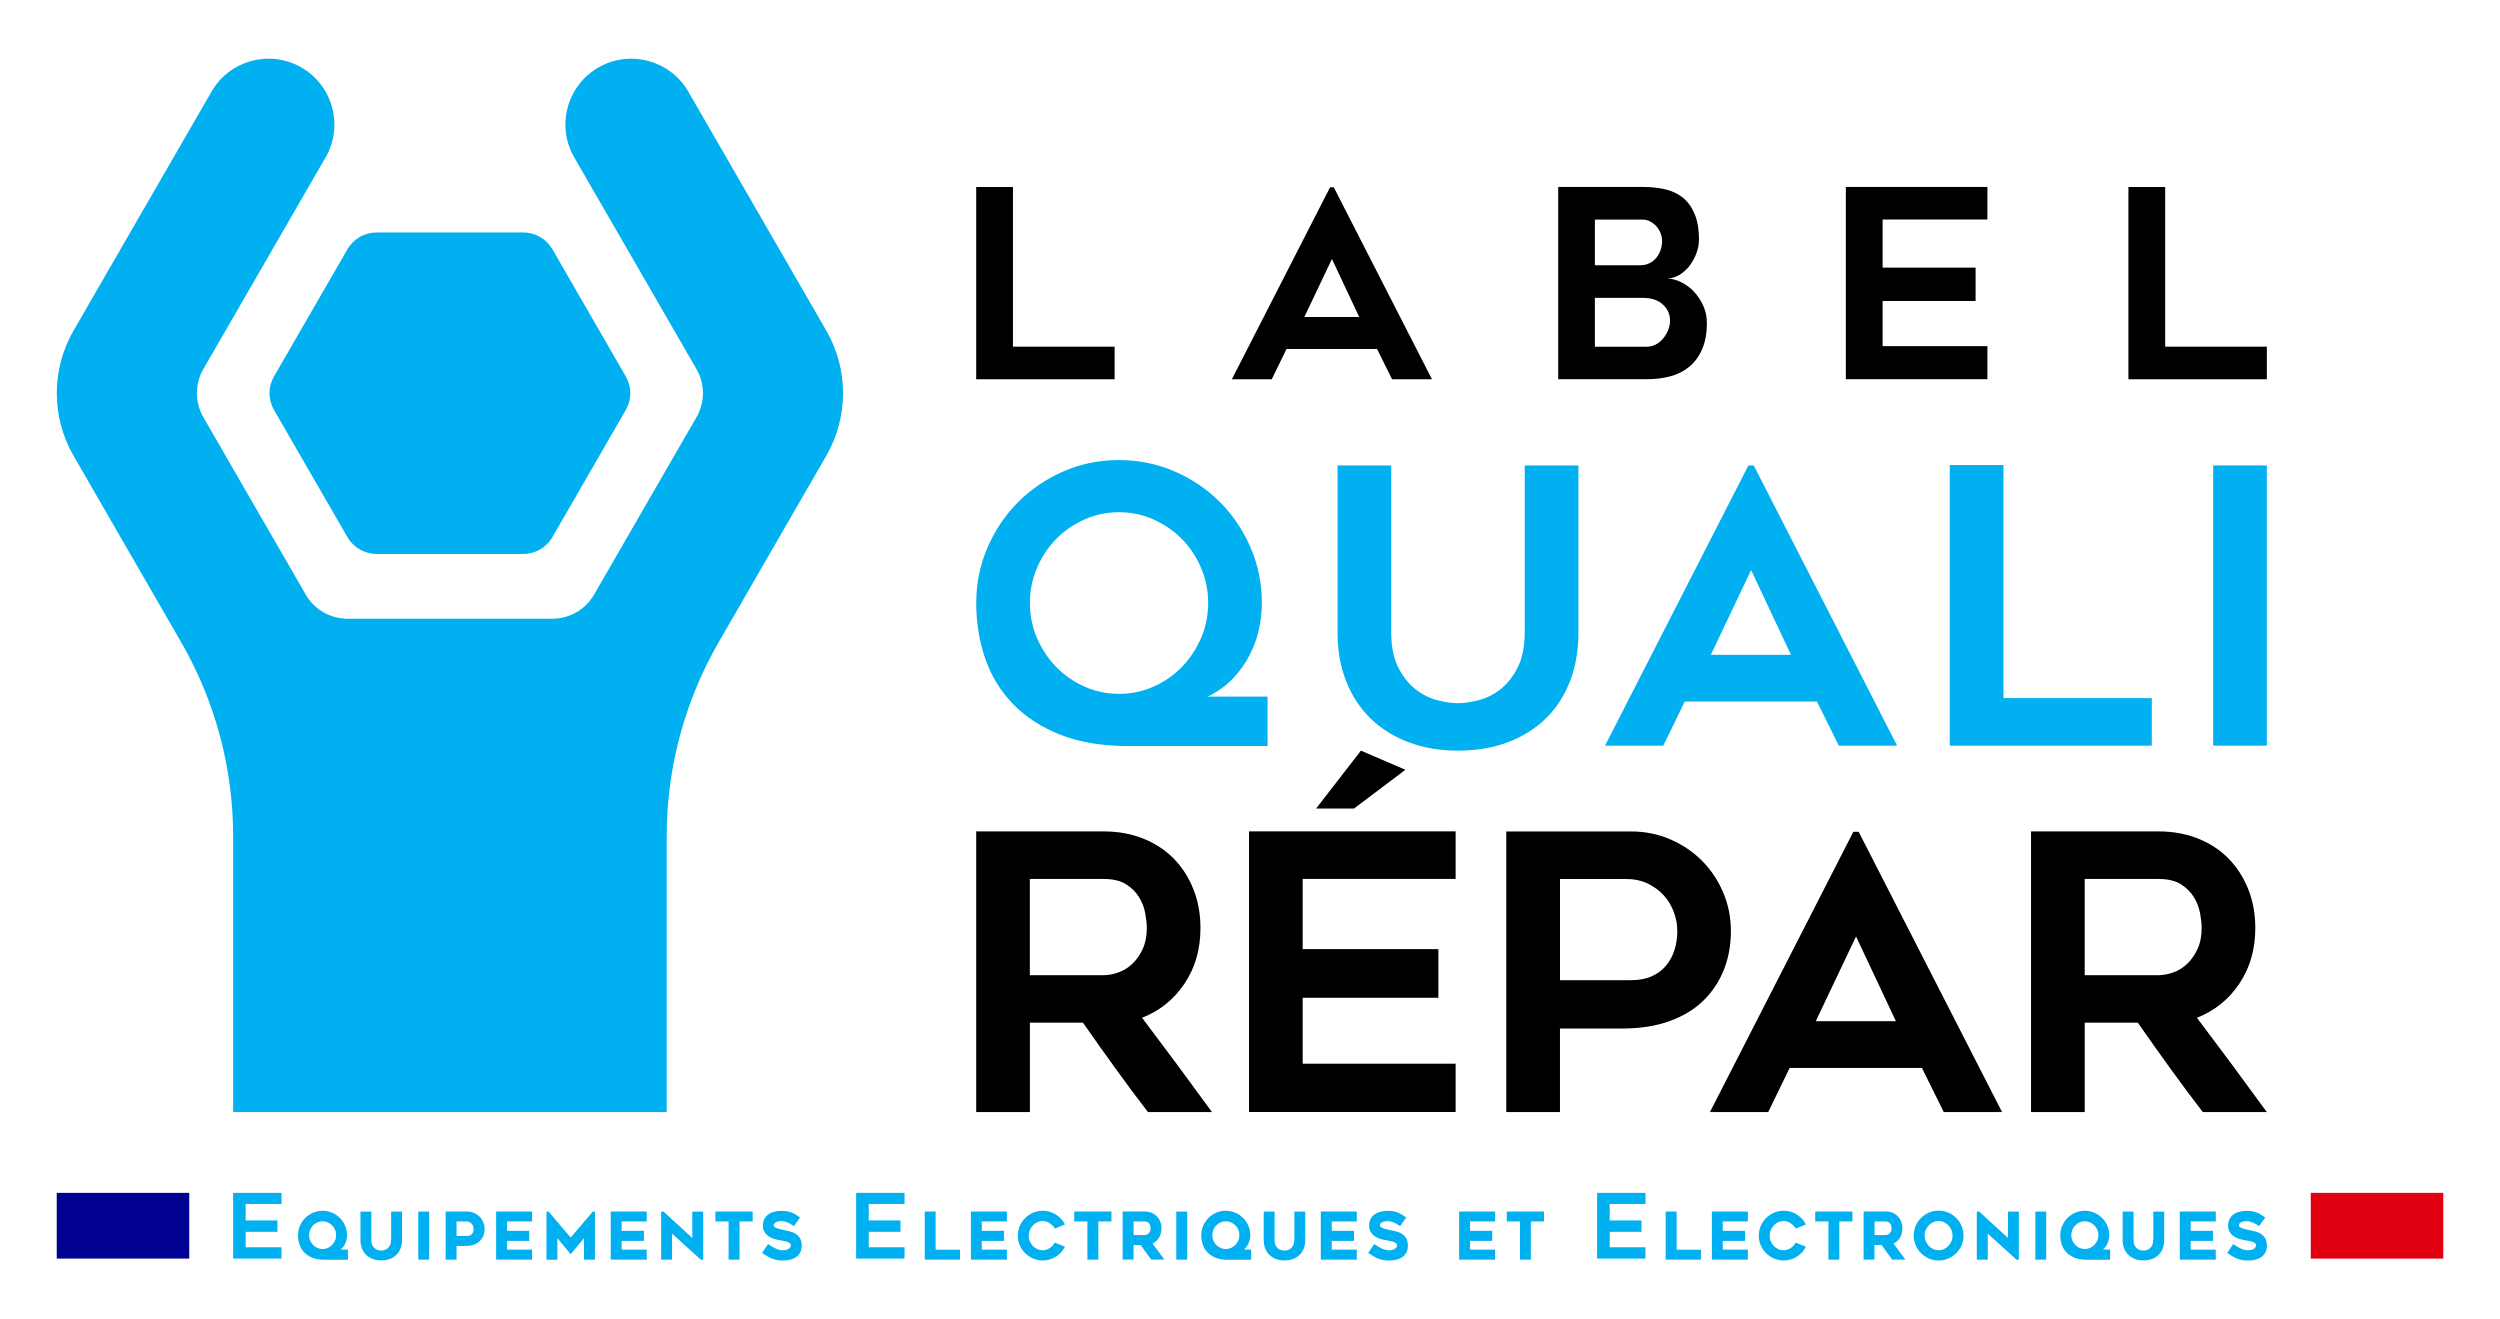
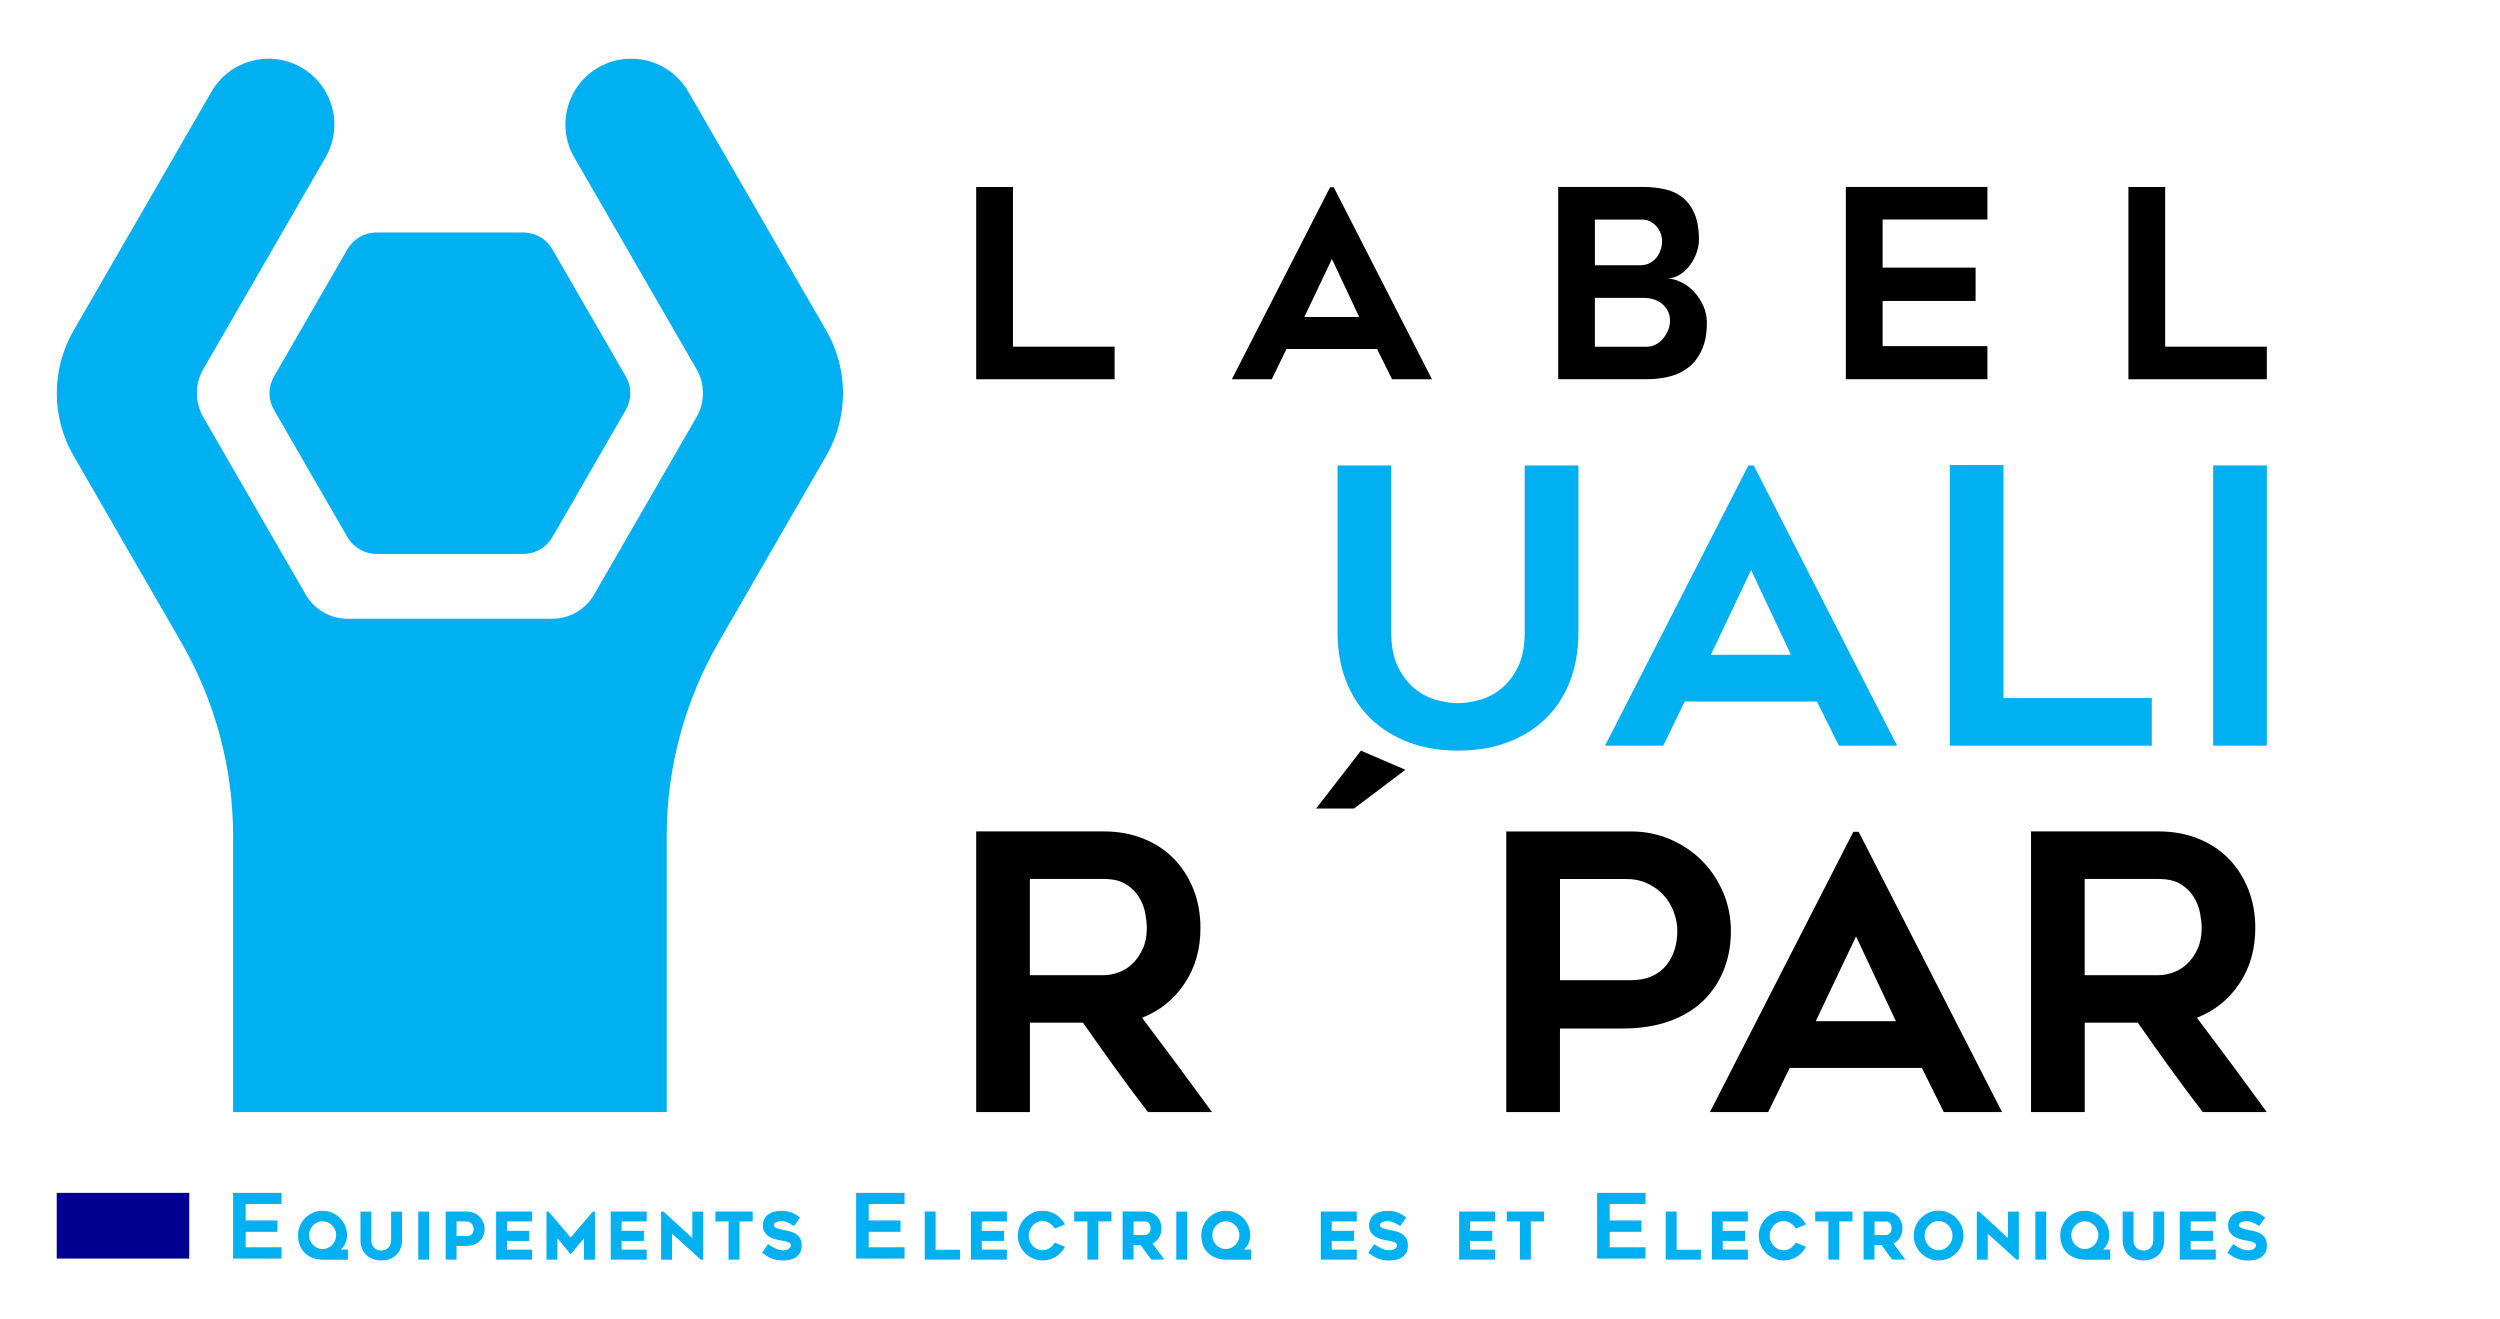
<svg xmlns="http://www.w3.org/2000/svg" id="Calque_1" version="1.1" viewBox="0 0 542 286">
  <defs>
    <style>
      .st0 {
        fill: #000091;
      }

      .st1 {
        fill: #e1000f;
      }

      .st2 {
        fill: #00b0f0;
      }
    </style>
  </defs>
  <g>
    <polygon class="st2" points="50.54 272.86 61.03 272.86 61.03 270.41 53.26 270.41 53.26 267.06 60.15 267.06 60.15 264.59 53.26 264.59 53.26 261.03 61.03 261.03 61.03 258.61 50.54 258.61 50.54 272.86" />
    <path class="st2" d="M74.15,270.63c.26-.27.47-.57.63-.88.16-.32.28-.65.35-.98.07-.33.11-.66.11-.97,0-.73-.14-1.42-.42-2.07-.28-.64-.66-1.21-1.14-1.68-.48-.48-1.05-.86-1.69-1.14-1.29-.56-2.84-.56-4.13,0-.64.28-1.2.66-1.68,1.14-.48.48-.86,1.05-1.14,1.68-.28.65-.42,1.34-.42,2.07s.11,1.41.33,2.05c.22.65.57,1.22,1.04,1.7.46.48,1.06.86,1.76,1.14.7.28,1.54.42,2.49.42h5.19v-2.21h-1.57c.1-.08.19-.17.28-.26ZM72.64,268.94c-.16.36-.37.69-.63.96-.26.27-.58.49-.94.65-.7.32-1.57.32-2.27,0-.36-.16-.67-.38-.94-.65-.26-.27-.48-.6-.63-.96-.15-.36-.23-.74-.23-1.15s.08-.8.23-1.16c.16-.37.37-.69.63-.96.27-.27.58-.49.94-.65.35-.16.74-.24,1.14-.24s.78.08,1.14.24c.36.16.67.38.94.65s.48.59.63.96c.16.36.23.75.23,1.16s-.08.79-.23,1.15Z" />
    <path class="st2" d="M84.78,268.83c0,.46-.07.84-.22,1.14-.15.29-.33.53-.54.7-.22.17-.45.29-.69.35-.51.14-.86.14-1.37,0-.24-.06-.48-.18-.69-.35-.21-.17-.39-.4-.54-.7-.15-.29-.22-.67-.22-1.14v-6.16h-2.36v6.17c0,.66.11,1.27.32,1.81.21.55.52,1.02.92,1.4.39.38.87.69,1.43.9.55.21,1.17.31,1.84.31s1.3-.11,1.85-.31c.55-.21,1.03-.51,1.43-.9.39-.39.7-.86.91-1.4.21-.54.31-1.15.31-1.81v-6.17h-2.36v6.16Z" />
    <rect class="st2" x="90.68" y="262.67" width="2.36" height="10.42" />
    <path class="st2" d="M103.96,263.76c-.34-.34-.74-.6-1.2-.8-.46-.2-.95-.3-1.47-.3h-4.67v10.43h2.36v-2.97h1.99c.66,0,1.25-.09,1.76-.28.52-.19.95-.45,1.29-.79.34-.33.6-.73.78-1.18.17-.44.26-.93.26-1.45s-.1-1.01-.3-1.47c-.2-.45-.47-.86-.8-1.2ZM101.29,267.95h-2.31v-3.14h2.1c.26,0,.5.05.69.14.2.1.37.22.5.37.14.16.24.32.31.52.07.2.11.4.11.6s-.03.4-.09.59c-.06.18-.14.34-.25.48-.11.14-.25.24-.43.32s-.39.12-.64.12Z" />
    <polygon class="st2" points="107.56 273.09 115.36 273.09 115.36 270.92 109.92 270.92 109.92 269.03 114.74 269.03 114.74 266.84 109.92 266.84 109.92 264.81 115.36 264.81 115.36 262.66 107.56 262.66 107.56 273.09" />
    <polygon class="st2" points="123.72 268.3 118.93 262.67 118.48 262.67 118.48 273.09 120.84 273.09 120.84 268.45 123.72 271.92 126.61 268.45 126.61 273.09 128.98 273.09 128.98 262.67 128.52 262.67 123.72 268.3" />
    <polygon class="st2" points="132.41 273.09 140.21 273.09 140.21 270.92 134.77 270.92 134.77 269.03 139.6 269.03 139.6 266.84 134.77 266.84 134.77 264.81 140.21 264.81 140.21 262.66 132.41 262.66 132.41 273.09" />
    <polygon class="st2" points="150.09 268.4 143.92 262.73 143.85 262.67 143.33 262.67 143.33 273.09 145.7 273.09 145.7 267.45 151.93 273.09 152.45 273.09 152.45 262.67 150.09 262.67 150.09 268.4" />
    <polygon class="st2" points="155.1 264.81 157.96 264.81 157.96 273.09 160.33 273.09 160.33 264.81 163.18 264.81 163.18 262.66 155.1 262.66 155.1 264.81" />
    <path class="st2" d="M173.03,267.91c-.23-.23-.5-.42-.79-.57-.28-.14-.57-.26-.86-.34-.29-.09-.57-.15-.83-.2-.25-.04-.47-.09-.66-.13-.26-.06-.52-.13-.79-.19-.26-.06-.5-.14-.72-.22-.2-.08-.36-.18-.49-.3-.1-.09-.15-.2-.15-.34,0-.14.04-.26.13-.36.1-.12.23-.22.39-.29.17-.08.35-.14.54-.18.2-.04.37-.06.52-.06.45,0,.88.08,1.29.24.42.17.86.41,1.32.72l.19.13,1.33-1.87-.19-.13c-.31-.22-.6-.41-.88-.57-.28-.17-.57-.31-.86-.41-.3-.11-.62-.19-.95-.25-.67-.11-1.58-.13-2.5.06-.47.09-.91.26-1.3.5-.4.24-.73.57-.98.99-.26.42-.39.95-.39,1.57,0,.43.07.81.22,1.13.14.32.34.6.57.83.23.23.5.42.79.57.28.14.57.26.87.36.29.09.57.16.84.21l.7.13c.3.05.58.11.85.17.26.06.49.13.68.22.17.08.31.17.41.29.09.1.13.22.13.36,0,.12-.03.24-.1.36-.07.13-.17.24-.3.35-.14.11-.32.2-.53.26-.21.07-.47.11-.75.11-.55,0-1.07-.12-1.57-.35-.52-.24-1.03-.54-1.51-.87l-.19-.13-1.29,1.9.18.13c.31.22.62.42.91.6.3.19.63.35.96.49.34.14.72.25,1.12.33.41.08.89.12,1.41.12.58,0,1.12-.07,1.6-.2.49-.13.92-.34,1.27-.6.36-.27.65-.62.85-1.03.2-.41.29-.89.29-1.45,0-.48-.07-.88-.21-1.23-.14-.34-.33-.63-.57-.86Z" />
    <polygon class="st2" points="185.61 272.86 196.1 272.86 196.1 270.41 188.34 270.41 188.34 267.06 195.23 267.06 195.23 264.59 188.34 264.59 188.34 261.03 196.1 261.03 196.1 258.61 185.61 258.61 185.61 272.86" />
    <polygon class="st2" points="202.84 262.66 200.48 262.66 200.48 273.09 208.12 273.09 208.12 270.94 202.84 270.94 202.84 262.66" />
    <polygon class="st2" points="210.49 273.09 218.29 273.09 218.29 270.92 212.85 270.92 212.85 269.03 217.67 269.03 217.67 266.84 212.85 266.84 212.85 264.81 218.29 264.81 218.29 262.66 210.49 262.66 210.49 273.09" />
    <path class="st2" d="M223.91,265.67c.27-.29.59-.52.96-.69.58-.27,1.29-.34,1.93-.15.24.08.48.18.7.32.22.14.43.3.61.47.18.18.35.37.48.57l.1.16,2.2-.89-.13-.22c-.23-.41-.51-.79-.84-1.12-.34-.34-.71-.63-1.1-.87-.4-.24-.84-.43-1.31-.56-1.17-.33-2.46-.25-3.55.23-.65.28-1.23.67-1.71,1.16-.49.49-.88,1.07-1.16,1.71-.28.65-.43,1.36-.43,2.09s.14,1.44.43,2.09c.28.65.67,1.22,1.16,1.71.48.48,1.06.87,1.71,1.16.65.28,1.36.43,2.09.43.5,0,.99-.07,1.46-.2.46-.13.91-.32,1.31-.56.4-.24.77-.53,1.1-.87.33-.34.61-.72.84-1.13l.12-.22-2.2-.89-.1.16c-.14.21-.3.4-.48.59-.18.18-.38.34-.6.48-.22.14-.46.24-.7.32-.64.19-1.34.13-1.93-.15-.37-.17-.69-.41-.96-.69-.27-.29-.49-.63-.65-1.01-.16-.38-.24-.78-.24-1.2s.08-.82.24-1.2c.16-.39.38-.73.65-1.01Z" />
    <polygon class="st2" points="232.89 264.81 235.75 264.81 235.75 273.09 238.12 273.09 238.12 264.81 240.96 264.81 240.96 262.66 232.89 262.66 232.89 264.81" />
    <path class="st2" d="M249.87,269.6c.55-.27,1-.66,1.34-1.18.4-.6.6-1.31.6-2.1,0-.53-.09-1.02-.27-1.47-.18-.45-.43-.84-.75-1.17-.32-.33-.72-.58-1.16-.76-.45-.18-.95-.27-1.48-.27h-4.76v10.43h2.36v-3.17h1.54c.36.51.72,1.02,1.07,1.51.38.53.77,1.05,1.17,1.57l.07.09h2.84l-.26-.36c-.76-1.04-1.54-2.09-2.31-3.12ZM245.75,264.81h2.39c.29,0,.52.05.68.15.17.11.3.24.39.39.09.16.16.32.19.49.03.19.05.35.05.48,0,.25-.04.46-.12.64-.08.18-.19.34-.31.45-.12.12-.26.21-.41.26-.16.06-.31.09-.46.09h-2.39v-2.96Z" />
    <rect class="st2" x="255.02" y="262.67" width="2.36" height="10.42" />
    <path class="st2" d="M269.97,270.63c.26-.27.47-.57.63-.88.16-.32.28-.65.35-.98.07-.33.11-.66.11-.97,0-.73-.14-1.42-.42-2.07-.28-.64-.66-1.21-1.14-1.68-.48-.48-1.05-.86-1.69-1.14-1.29-.56-2.84-.56-4.13,0-.64.28-1.2.66-1.68,1.14-.48.48-.86,1.05-1.14,1.68-.28.65-.42,1.34-.42,2.07s.11,1.41.33,2.05c.22.65.57,1.22,1.04,1.7.46.48,1.06.86,1.76,1.14.7.28,1.54.42,2.49.42h5.19v-2.21h-1.57c.1-.08.19-.17.28-.26ZM268.46,268.94c-.16.36-.37.69-.63.96-.26.27-.58.49-.94.65-.7.32-1.57.32-2.27,0-.36-.16-.67-.38-.94-.65-.26-.27-.48-.6-.63-.96-.15-.36-.23-.74-.23-1.15s.08-.8.23-1.16c.16-.37.37-.69.63-.96.27-.27.58-.49.94-.65.35-.16.74-.24,1.14-.24s.78.08,1.14.24c.36.16.67.38.94.65s.48.59.63.96c.16.36.23.75.23,1.16s-.08.79-.23,1.15Z" />
-     <path class="st2" d="M280.6,268.83c0,.46-.07.84-.22,1.14-.15.29-.33.53-.54.7-.22.17-.45.29-.69.35-.51.14-.86.14-1.37,0-.24-.06-.48-.18-.69-.35-.21-.17-.39-.4-.54-.7-.15-.29-.22-.67-.22-1.14v-6.16h-2.36v6.17c0,.66.11,1.27.32,1.81.21.55.52,1.02.92,1.4.39.38.87.69,1.43.9.55.21,1.17.31,1.84.31s1.3-.11,1.85-.31c.55-.21,1.03-.51,1.43-.9.39-.39.7-.86.91-1.4.21-.54.31-1.15.31-1.81v-6.17h-2.36v6.16Z" />
    <polygon class="st2" points="286.35 273.09 294.15 273.09 294.15 270.92 288.72 270.92 288.72 269.03 293.54 269.03 293.54 266.84 288.72 266.84 288.72 264.81 294.15 264.81 294.15 262.66 286.35 262.66 286.35 273.09" />
    <path class="st2" d="M304.45,267.91c-.23-.23-.5-.42-.79-.57-.28-.14-.57-.26-.86-.34-.29-.09-.57-.15-.83-.2-.25-.04-.47-.09-.66-.13-.26-.06-.52-.13-.79-.19-.26-.06-.5-.14-.72-.22-.2-.08-.36-.18-.49-.3-.1-.09-.15-.2-.15-.34,0-.14.04-.26.13-.36.1-.12.23-.22.39-.29.17-.08.35-.14.54-.18.2-.04.37-.06.52-.06.45,0,.88.08,1.29.24.42.17.86.41,1.32.72l.19.13,1.33-1.87-.19-.13c-.31-.22-.6-.41-.88-.57-.28-.17-.57-.31-.86-.41-.3-.11-.62-.19-.95-.25-.67-.11-1.58-.13-2.5.06-.47.09-.91.26-1.3.5-.4.24-.73.57-.98.99-.26.42-.39.95-.39,1.57,0,.43.07.81.22,1.13.14.32.34.6.57.83.23.23.5.42.79.57.28.14.57.26.87.36.29.09.57.16.84.21l.7.13c.3.05.58.11.85.17.26.06.49.13.68.22.17.08.31.17.41.29.09.1.13.22.13.36,0,.12-.03.24-.1.36-.07.13-.17.24-.3.35-.14.11-.32.2-.53.26-.21.07-.47.11-.75.11-.55,0-1.07-.12-1.57-.35-.52-.24-1.03-.54-1.51-.87l-.19-.13-1.29,1.9.18.13c.31.22.62.42.91.6.3.19.63.35.96.49.34.14.72.25,1.12.33.41.08.89.12,1.41.12.58,0,1.12-.07,1.6-.2.49-.13.92-.34,1.27-.6.36-.27.65-.62.85-1.03.2-.41.29-.89.29-1.45,0-.48-.07-.88-.21-1.23-.14-.34-.33-.63-.57-.86Z" />
    <polygon class="st2" points="316.34 273.09 324.14 273.09 324.14 270.92 318.7 270.92 318.7 269.03 323.52 269.03 323.52 266.84 318.7 266.84 318.7 264.81 324.14 264.81 324.14 262.66 316.34 262.66 316.34 273.09" />
    <polygon class="st2" points="326.67 264.81 329.53 264.81 329.53 273.09 331.89 273.09 331.89 264.81 334.74 264.81 334.74 262.66 326.67 262.66 326.67 264.81" />
    <polygon class="st2" points="346.25 272.86 356.74 272.86 356.74 270.41 348.98 270.41 348.98 267.06 355.87 267.06 355.87 264.59 348.98 264.59 348.98 261.03 356.74 261.03 356.74 258.61 346.25 258.61 346.25 272.86" />
    <polygon class="st2" points="363.49 262.66 361.12 262.66 361.12 273.09 368.76 273.09 368.76 270.94 363.49 270.94 363.49 262.66" />
    <polygon class="st2" points="371.13 273.09 378.93 273.09 378.93 270.92 373.49 270.92 373.49 269.03 378.32 269.03 378.32 266.84 373.49 266.84 373.49 264.81 378.93 264.81 378.93 262.66 371.13 262.66 371.13 273.09" />
    <path class="st2" d="M384.55,265.67c.27-.29.59-.52.96-.69.58-.27,1.29-.34,1.93-.15.24.08.48.18.7.32.22.14.43.3.61.47.18.18.35.37.48.57l.1.16,2.2-.89-.13-.22c-.23-.41-.51-.79-.84-1.12-.34-.34-.71-.63-1.1-.87-.4-.24-.84-.43-1.31-.56-1.17-.33-2.46-.25-3.55.23-.65.28-1.23.67-1.71,1.16-.49.49-.88,1.07-1.16,1.71-.28.65-.43,1.36-.43,2.09s.14,1.44.43,2.09c.28.65.67,1.22,1.16,1.71.48.48,1.06.87,1.71,1.16.65.28,1.36.43,2.09.43.5,0,.99-.07,1.46-.2.46-.13.91-.32,1.31-.56.4-.24.77-.53,1.1-.87.33-.34.61-.72.84-1.13l.12-.22-2.2-.89-.1.16c-.14.21-.3.4-.48.59-.18.18-.38.34-.6.48-.22.14-.46.24-.7.32-.64.19-1.34.13-1.93-.15-.37-.17-.69-.41-.96-.69-.27-.29-.49-.63-.65-1.01-.16-.38-.24-.78-.24-1.2s.08-.82.24-1.2c.16-.39.38-.73.65-1.01Z" />
    <polygon class="st2" points="393.54 264.81 396.4 264.81 396.4 273.09 398.76 273.09 398.76 264.81 401.61 264.81 401.61 262.66 393.54 262.66 393.54 264.81" />
    <path class="st2" d="M410.51,269.6c.55-.27,1-.66,1.34-1.18.4-.6.6-1.31.6-2.1,0-.53-.09-1.02-.27-1.47-.18-.45-.43-.84-.75-1.17-.32-.33-.72-.58-1.16-.76-.45-.18-.95-.27-1.48-.27h-4.76v10.43h2.36v-3.17h1.54c.36.51.72,1.02,1.07,1.51.38.53.77,1.05,1.17,1.57l.07.09h2.84l-.26-.36c-.76-1.04-1.54-2.09-2.31-3.12ZM406.39,264.81h2.39c.29,0,.52.05.68.15.17.11.3.24.39.39.09.16.16.32.19.49.03.19.05.35.05.48,0,.25-.04.46-.12.64-.08.18-.19.34-.31.45-.12.12-.26.21-.41.26-.16.06-.31.09-.46.09h-2.39v-2.96Z" />
    <path class="st2" d="M424.1,264.05c-.49-.48-1.06-.87-1.71-1.16-1.3-.56-2.89-.57-4.2,0-.65.28-1.23.67-1.71,1.16-.49.49-.88,1.07-1.16,1.72-.28.66-.43,1.36-.43,2.1s.14,1.46.43,2.11c.28.65.67,1.22,1.16,1.71.49.48,1.06.87,1.71,1.16.65.28,1.36.43,2.09.43s1.46-.14,2.11-.43c.65-.28,1.23-.67,1.71-1.16.49-.49.88-1.07,1.16-1.71.28-.65.43-1.36.43-2.11s-.14-1.44-.43-2.1c-.28-.65-.67-1.23-1.16-1.72ZM423.32,267.87c0,.42-.08.83-.24,1.21-.16.38-.38.72-.66,1.02-.27.29-.6.53-.96.7-.72.34-1.62.34-2.35,0-.37-.17-.69-.41-.96-.7-.28-.29-.5-.64-.66-1.02-.16-.38-.24-.78-.24-1.21s.08-.82.24-1.2c.16-.38.38-.72.65-1.01.27-.29.6-.52.97-.69.36-.17.75-.26,1.17-.26s.81.09,1.17.26c.37.17.69.41.97.69.27.29.49.63.65,1.01.16.38.24.79.24,1.2Z" />
    <polygon class="st2" points="435.33 268.4 429.16 262.73 429.09 262.67 428.57 262.67 428.57 273.09 430.94 273.09 430.94 267.45 437.17 273.09 437.69 273.09 437.69 262.67 435.33 262.67 435.33 268.4" />
    <rect class="st2" x="441.26" y="262.67" width="2.36" height="10.42" />
    <path class="st2" d="M456.2,270.63c.26-.27.47-.57.63-.88.16-.32.28-.65.35-.98.07-.33.11-.66.11-.97,0-.73-.14-1.42-.42-2.07-.28-.64-.66-1.21-1.14-1.68-.48-.48-1.05-.86-1.69-1.14-1.29-.56-2.84-.56-4.13,0-.64.28-1.2.66-1.68,1.14-.48.48-.86,1.05-1.14,1.68-.28.65-.42,1.34-.42,2.07s.11,1.41.33,2.05c.22.65.57,1.22,1.04,1.7.46.48,1.06.86,1.76,1.14.7.28,1.54.42,2.49.42h5.19v-2.21h-1.57c.1-.08.19-.17.28-.26ZM454.69,268.94c-.16.36-.37.69-.63.96-.26.27-.58.49-.94.65-.7.32-1.57.32-2.27,0-.36-.16-.67-.38-.94-.65-.26-.27-.48-.6-.63-.96-.15-.36-.23-.74-.23-1.15s.08-.8.23-1.16c.16-.37.37-.69.63-.96.27-.27.58-.49.94-.65.35-.16.74-.24,1.14-.24s.78.08,1.14.24c.36.16.67.38.94.65s.48.59.63.96c.16.36.23.75.23,1.16s-.08.79-.23,1.15Z" />
    <path class="st2" d="M466.82,268.83c0,.46-.07.84-.22,1.14-.15.29-.33.53-.54.7-.22.17-.45.29-.69.35-.51.14-.86.14-1.37,0-.24-.06-.48-.18-.69-.35-.21-.17-.39-.4-.54-.7-.15-.29-.22-.67-.22-1.14v-6.16h-2.36v6.17c0,.66.11,1.27.32,1.81.21.55.52,1.02.92,1.4.39.38.87.69,1.43.9.55.21,1.17.31,1.84.31s1.3-.11,1.85-.31c.55-.21,1.03-.51,1.43-.9.39-.39.7-.86.91-1.4.21-.54.31-1.15.31-1.81v-6.17h-2.36v6.16Z" />
    <polygon class="st2" points="472.58 273.09 480.38 273.09 480.38 270.92 474.94 270.92 474.94 269.03 479.77 269.03 479.77 266.84 474.94 266.84 474.94 264.81 480.38 264.81 480.38 262.66 472.58 262.66 472.58 273.09" />
    <path class="st2" d="M491.25,268.77c-.14-.34-.33-.63-.57-.86-.23-.23-.5-.42-.79-.57-.28-.14-.57-.26-.86-.34-.29-.09-.57-.15-.83-.2-.25-.04-.47-.09-.66-.13-.26-.06-.52-.13-.79-.19-.26-.06-.5-.14-.72-.22-.2-.08-.36-.18-.49-.3-.1-.09-.15-.2-.15-.34,0-.14.04-.26.13-.36.1-.12.23-.22.39-.29.17-.08.35-.14.54-.18.2-.04.37-.06.52-.06.45,0,.88.08,1.29.24.42.17.86.41,1.32.72l.19.13,1.33-1.87-.19-.13c-.31-.22-.6-.41-.88-.57-.28-.17-.57-.31-.86-.41-.3-.11-.62-.19-.95-.25-.67-.11-1.58-.13-2.5.06-.47.09-.91.26-1.3.5-.4.24-.73.57-.98.99-.26.42-.39.95-.39,1.57,0,.43.07.81.22,1.13.14.32.34.6.57.83.23.23.5.42.79.57.28.14.57.26.87.36.29.09.57.16.84.21l.7.13c.3.05.58.11.85.17.26.06.49.13.68.22.17.08.31.17.41.29.09.1.13.22.13.36,0,.12-.03.24-.1.36-.07.13-.17.24-.3.35-.14.11-.32.2-.53.26-.21.07-.47.11-.75.11-.55,0-1.07-.12-1.57-.35-.52-.24-1.03-.54-1.51-.87l-.19-.13-1.29,1.9.18.13c.31.22.62.42.91.6.3.19.63.35.96.49.34.14.72.25,1.12.33.41.08.89.12,1.41.12.58,0,1.12-.07,1.6-.2.49-.13.92-.34,1.27-.6.36-.27.65-.62.85-1.03.2-.41.29-.89.29-1.45,0-.48-.07-.88-.21-1.23Z" />
  </g>
  <g>
    <path class="st2" d="M113.47,50.4h-31.86c-2.59,0-4.98,1.38-6.28,3.63l-15.93,27.59c-1.3,2.24-1.3,5.01,0,7.25l15.93,27.59c1.3,2.24,3.69,3.63,6.28,3.63h31.86c2.59,0,4.98-1.38,6.28-3.63l15.93-27.59c1.3-2.24,1.3-5.01,0-7.25l-15.93-27.59c-1.3-2.24-3.69-3.63-6.28-3.63Z" />
    <path class="st2" d="M179.14,71.68l-29.92-51.82c-3.88-6.71-12.4-9.1-19.2-5.39h0c-7.04,3.84-9.53,12.72-5.52,19.66l26.49,45.88c1.87,3.23,1.87,7.22,0,10.45l-22.2,38.46c-1.87,3.23-5.32,5.22-9.05,5.22h-44.4c-3.73,0-7.18-1.99-9.05-5.22l-22.2-38.46c-1.87-3.23-1.87-7.22,0-10.45l26.49-45.88c4.01-6.94,1.51-15.82-5.52-19.66h0c-6.8-3.71-15.33-1.32-19.2,5.39l-29.92,51.82c-4.84,8.39-4.84,18.73,0,27.12l23.32,40.4c7.39,12.8,11.28,27.31,11.28,42.09v59.81h94v-59.81c0-14.78,3.89-29.29,11.28-42.09l23.32-40.4c4.84-8.39,4.84-18.73,0-27.12Z" />
  </g>
  <g>
    <g>
-       <path class="st2" d="M274.81,151.02v10.72h-30.25c-5.65,0-10.54-.82-14.67-2.45-4.13-1.63-7.55-3.85-10.26-6.65-2.72-2.8-4.72-6.08-6.03-9.85-1.3-3.77-1.95-7.78-1.95-12.05s.82-8.28,2.45-12.05c1.63-3.77,3.85-7.05,6.65-9.85,2.8-2.8,6.07-5.01,9.81-6.65,3.74-1.63,7.74-2.45,12.01-2.45s8.28.82,12.05,2.45,7.05,3.85,9.85,6.65c2.8,2.8,5.01,6.08,6.65,9.85,1.63,3.77,2.45,7.79,2.45,12.05,0,1.83-.21,3.71-.62,5.65-.42,1.94-1.09,3.82-2.04,5.65-.94,1.83-2.15,3.52-3.62,5.07-1.47,1.55-3.28,2.85-5.44,3.91h12.96ZM223.28,130.74c0,2.66.51,5.18,1.53,7.56,1.02,2.38,2.4,4.48,4.15,6.27,1.74,1.8,3.79,3.23,6.14,4.28,2.35,1.05,4.85,1.58,7.51,1.58s5.15-.53,7.5-1.58c2.35-1.05,4.4-2.48,6.14-4.28,1.74-1.8,3.12-3.89,4.15-6.27,1.02-2.38,1.53-4.9,1.53-7.56s-.51-5.19-1.53-7.6c-1.02-2.41-2.41-4.5-4.15-6.27-1.74-1.77-3.79-3.18-6.14-4.24-2.35-1.05-4.85-1.58-7.5-1.58s-5.16.53-7.51,1.58c-2.35,1.05-4.4,2.47-6.14,4.24-1.74,1.78-3.12,3.87-4.15,6.27-1.02,2.41-1.53,4.94-1.53,7.6Z" />
      <path class="st2" d="M316.08,162.74c-3.93,0-7.51-.61-10.72-1.83-3.21-1.22-5.96-2.94-8.23-5.15-2.27-2.21-4.03-4.9-5.28-8.06-1.25-3.16-1.87-6.68-1.87-10.55v-36.23h11.64v36.18c0,3.04.5,5.56,1.5,7.55,1,1.99,2.23,3.57,3.7,4.73,1.47,1.16,3.05,1.97,4.74,2.41s3.2.66,4.53.66,2.84-.22,4.53-.66c1.69-.44,3.27-1.25,4.74-2.41,1.47-1.16,2.7-2.74,3.7-4.73,1-1.99,1.5-4.51,1.5-7.55v-36.18h11.64v36.23c0,3.88-.61,7.4-1.83,10.55-1.22,3.16-2.96,5.85-5.24,8.06-2.27,2.22-5.02,3.94-8.23,5.15-3.21,1.22-6.81,1.83-10.8,1.83Z" />
      <path class="st2" d="M347.97,161.66l31.08-60.75h1.16l31.08,60.75h-12.63l-4.74-9.56h-28.67l-4.65,9.56h-12.63ZM370.91,141.96h17.37l-8.64-18.37-8.73,18.37Z" />
      <path class="st2" d="M466.51,151.35v10.31h-43.8v-60.84h11.64v50.53h32.16Z" />
      <path class="st2" d="M491.45,161.66h-11.63v-60.75h11.63v60.75Z" />
    </g>
    <g>
      <path d="M241.65,75.16v7.06h-30.01v-41.68h7.97v34.62h22.03Z" />
      <path d="M267.07,82.22l21.29-41.62h.8l21.29,41.62h-8.65l-3.25-6.55h-19.64l-3.19,6.55h-8.66ZM282.78,68.73h11.9l-5.92-12.58-5.98,12.58Z" />
      <path d="M368.32,52.14c0,.84-.17,1.73-.51,2.68-.34.95-.81,1.83-1.39,2.63s-1.3,1.48-2.13,2.03c-.84.55-1.75.85-2.73.88,1.03.08,2.04.37,3.05.88s1.91,1.2,2.71,2.07c.8.87,1.45,1.87,1.96,3.01.51,1.14.77,2.35.77,3.63,0,2.27-.34,4.19-1.03,5.76-.68,1.57-1.61,2.84-2.79,3.81-1.18.96-2.55,1.66-4.13,2.07-1.58.42-3.26.62-5.04.62h-19.24v-41.68h18.33c1.67,0,3.25.16,4.73.48,1.48.32,2.77.92,3.87,1.77,1.1.86,1.97,2.04,2.62,3.54.64,1.5.97,3.44.97,5.8ZM345.77,57.51h9.79c.8,0,1.49-.15,2.08-.46s1.08-.71,1.48-1.2.7-1.06.91-1.69c.21-.63.31-1.25.31-1.86s-.11-1.2-.34-1.77c-.23-.57-.53-1.07-.91-1.49-.38-.42-.83-.76-1.34-1.03-.51-.27-1.05-.4-1.62-.4h-10.36v9.91ZM357.05,75.16c.68,0,1.33-.16,1.94-.48.61-.32,1.14-.76,1.59-1.31.45-.55.82-1.16,1.08-1.82.27-.66.4-1.34.4-2.02,0-1.4-.52-2.58-1.57-3.53-1.04-.95-2.48-1.42-4.3-1.42h-10.42v10.59h11.27Z" />
      <path d="M408.15,47.6v10.42h20.16v7.23h-20.16v9.79h22.72v7.17h-30.69v-41.68h30.69v7.06h-22.72Z" />
      <path d="M491.45,75.16v7.06h-30.01v-41.68h7.97v34.62h22.03Z" />
    </g>
    <g>
      <path d="M223.28,241.09h-11.64v-60.84h27.64c3.11,0,5.95.51,8.53,1.54,2.58,1.02,4.79,2.47,6.62,4.32,1.83,1.86,3.26,4.07,4.29,6.65,1.03,2.58,1.54,5.39,1.54,8.44,0,4.6-1.15,8.62-3.46,12.05-2.3,3.44-5.37,5.9-9.2,7.4,5.11,6.76,10.16,13.57,15.15,20.44h-13.88c-2.43-3.16-4.8-6.34-7.12-9.56-2.32-3.21-4.64-6.48-6.96-9.81h-11.51v19.36ZM223.28,211.42h15.99c1.05,0,2.14-.21,3.27-.62s2.14-1.05,3.02-1.91,1.62-1.93,2.2-3.2c.58-1.27.87-2.77.87-4.49,0-.89-.11-1.94-.33-3.16-.22-1.22-.66-2.38-1.33-3.49s-1.6-2.05-2.82-2.83c-1.21-.77-2.84-1.16-4.89-1.16h-15.99v20.86Z" />
-       <path d="M282.42,190.56v15.21h29.42v10.55h-29.42v14.29h33.16v10.47h-44.79v-60.84h44.79v10.31h-33.16Z" />
      <path d="M353.66,180.26c2.99,0,5.8.57,8.43,1.7,2.63,1.14,4.92,2.67,6.86,4.61,1.94,1.94,3.48,4.22,4.61,6.86,1.13,2.63,1.7,5.44,1.7,8.44s-.5,5.76-1.5,8.31c-1,2.55-2.47,4.78-4.4,6.69-1.94,1.91-4.39,3.41-7.35,4.49-2.97,1.08-6.39,1.62-10.26,1.62h-13.55v18.12h-11.64v-60.84h27.09ZM353.66,212.5c1.72,0,3.21-.29,4.49-.87,1.27-.58,2.31-1.37,3.12-2.37.8-1,1.4-2.13,1.79-3.41.39-1.27.58-2.6.58-3.99s-.25-2.76-.75-4.11c-.5-1.36-1.22-2.56-2.16-3.61-.94-1.05-2.11-1.91-3.49-2.58-1.39-.67-2.99-1-4.82-1h-14.21v21.94h15.46Z" />
      <path d="M370.72,241.09l31.08-60.75h1.16l31.08,60.75h-12.63l-4.74-9.56h-28.67l-4.65,9.56h-12.63ZM393.66,221.39h17.37l-8.64-18.37-8.73,18.37Z" />
      <path d="M451.97,241.09h-11.64v-60.84h27.64c3.11,0,5.95.51,8.53,1.54,2.58,1.02,4.79,2.47,6.62,4.32,1.83,1.86,3.26,4.07,4.29,6.65,1.03,2.58,1.54,5.39,1.54,8.44,0,4.6-1.15,8.62-3.46,12.05-2.3,3.44-5.37,5.9-9.2,7.4,5.11,6.76,10.16,13.57,15.15,20.44h-13.88c-2.43-3.16-4.8-6.34-7.12-9.56-2.32-3.21-4.64-6.48-6.96-9.81h-11.51v19.36ZM451.97,211.42h15.99c1.05,0,2.14-.21,3.27-.62s2.14-1.05,3.02-1.91,1.62-1.93,2.2-3.2c.58-1.27.87-2.77.87-4.49,0-.89-.11-1.94-.33-3.16-.22-1.22-.66-2.38-1.33-3.49s-1.6-2.05-2.82-2.83c-1.21-.77-2.84-1.16-4.89-1.16h-15.99v20.86Z" />
      <polygon points="295.05 162.74 304.69 166.89 293.55 175.29 285.33 175.29 295.05 162.74" />
    </g>
  </g>
  <rect class="st0" x="12.3" y="258.61" width="28.73" height="14.25" />
-   <rect class="st1" x="500.97" y="258.61" width="28.73" height="14.25" />
</svg>